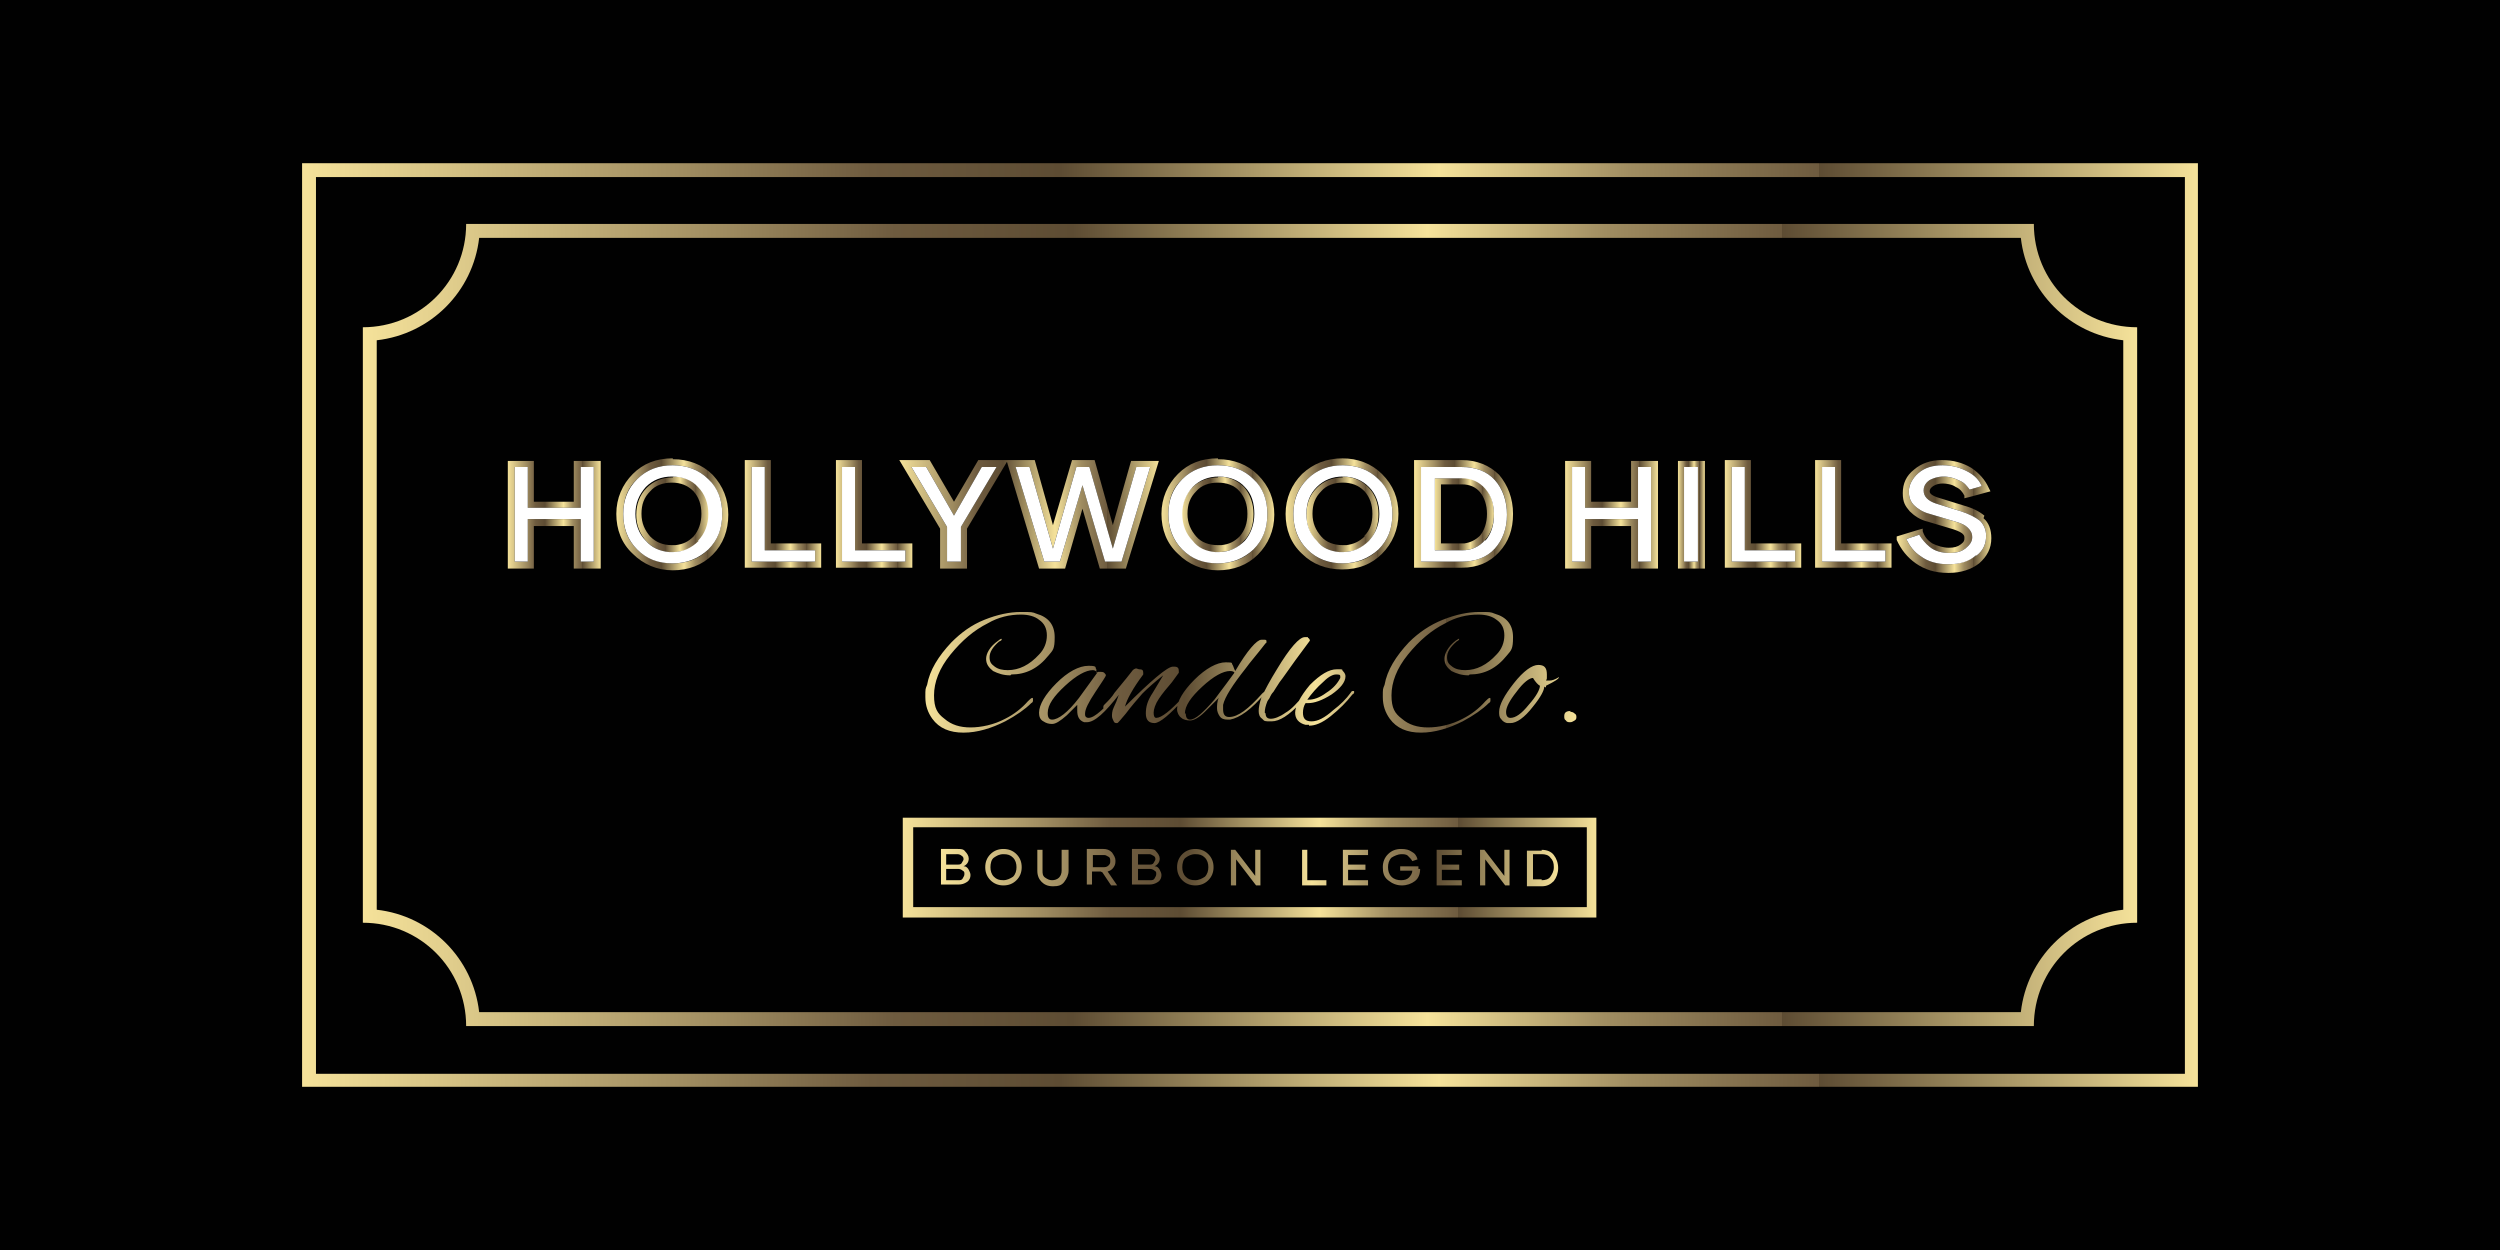
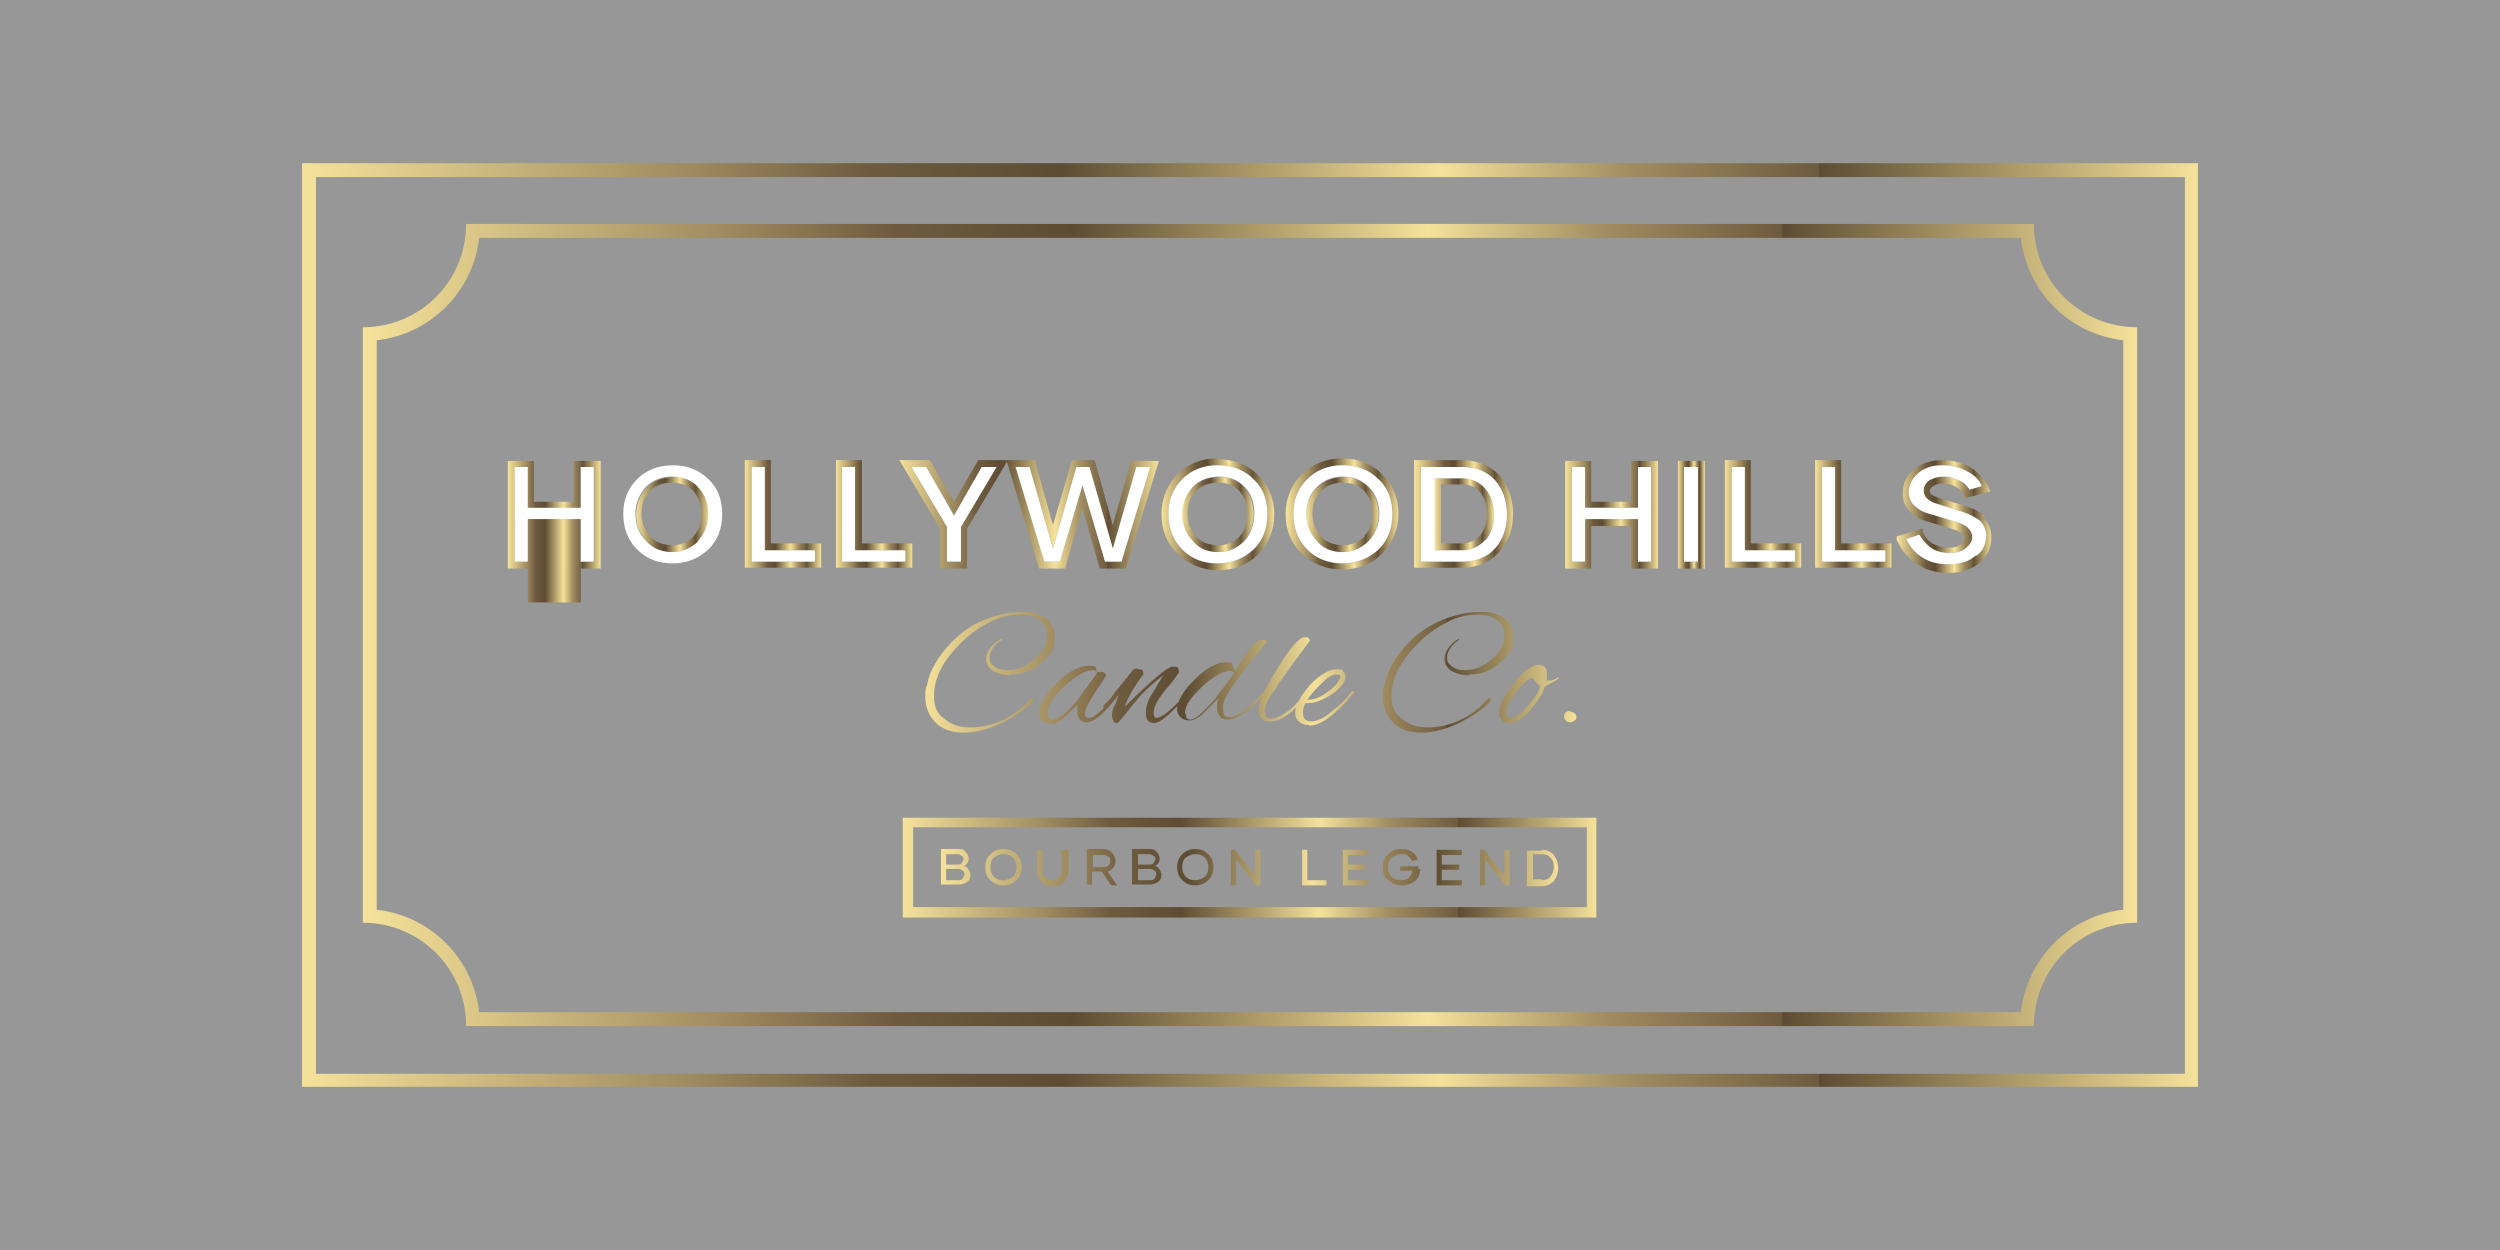
<svg xmlns="http://www.w3.org/2000/svg" id="Layer_1" version="1.1" viewBox="0 0 288 144">
  <defs>
    <style>
      .st0 {
        fill: #010101;
      }

      .st1 {
        fill: url(#linear-gradient2);
      }

      .st2 {
        fill: url(#linear-gradient1);
      }

      .st3 {
        fill: url(#linear-gradient9);
      }

      .st4 {
        fill: url(#linear-gradient3);
      }

      .st5 {
        fill: url(#linear-gradient6);
      }

      .st6 {
        fill: url(#linear-gradient8);
      }

      .st7 {
        fill: url(#linear-gradient7);
      }

      .st8 {
        fill: url(#linear-gradient5);
      }

      .st9 {
        fill: url(#linear-gradient4);
      }

      .st10 {
        fill: url(#linear-gradient18);
      }

      .st11 {
        fill: url(#linear-gradient13);
      }

      .st12 {
        fill: url(#linear-gradient12);
      }

      .st13 {
        fill: url(#linear-gradient15);
      }

      .st14 {
        fill: url(#linear-gradient16);
      }

      .st15 {
        fill: url(#linear-gradient11);
      }

      .st16 {
        fill: url(#linear-gradient10);
      }

      .st17 {
        fill: url(#linear-gradient17);
      }

      .st18 {
        fill: url(#linear-gradient14);
      }

      .st19 {
        fill: url(#linear-gradient19);
      }

      .st20 {
        fill: url(#linear-gradient21);
      }

      .st21 {
        fill: url(#linear-gradient20);
      }

      .st22 {
        fill: #979797;
      }

      .st23 {
        fill: url(#linear-gradient);
      }

      .st24 {
        fill: #fff;
      }
    </style>
    <linearGradient id="linear-gradient" x1="96.3" y1="86.7" x2="105.1" y2="86.7" gradientTransform="translate(0 146) scale(1 -1)" gradientUnits="userSpaceOnUse">
      <stop offset="0" stop-color="#f5e29a" />
      <stop offset=".2" stop-color="#a08d61" />
      <stop offset=".3" stop-color="#6e5b3f" />
      <stop offset=".4" stop-color="#5d4c33" />
      <stop offset=".6" stop-color="#f5e29a" />
      <stop offset=".7" stop-color="#a08d61" />
      <stop offset=".8" stop-color="#6e5b3f" />
      <stop offset=".8" stop-color="#5d4c33" />
      <stop offset="1" stop-color="#f5e29a" />
    </linearGradient>
    <linearGradient id="linear-gradient1" x1="85.8" y1="86.7" x2="94.6" y2="86.7" gradientTransform="translate(0 146) scale(1 -1)" gradientUnits="userSpaceOnUse">
      <stop offset="0" stop-color="#f5e29a" />
      <stop offset=".2" stop-color="#a08d61" />
      <stop offset=".3" stop-color="#6e5b3f" />
      <stop offset=".4" stop-color="#5d4c33" />
      <stop offset=".6" stop-color="#f5e29a" />
      <stop offset=".7" stop-color="#a08d61" />
      <stop offset=".8" stop-color="#6e5b3f" />
      <stop offset=".8" stop-color="#5d4c33" />
      <stop offset="1" stop-color="#f5e29a" />
    </linearGradient>
    <linearGradient id="linear-gradient2" x1="209.1" y1="86.7" x2="218" y2="86.7" gradientTransform="translate(0 146) scale(1 -1)" gradientUnits="userSpaceOnUse">
      <stop offset="0" stop-color="#f5e29a" />
      <stop offset=".2" stop-color="#a08d61" />
      <stop offset=".3" stop-color="#6e5b3f" />
      <stop offset=".4" stop-color="#5d4c33" />
      <stop offset=".6" stop-color="#f5e29a" />
      <stop offset=".7" stop-color="#a08d61" />
      <stop offset=".8" stop-color="#6e5b3f" />
      <stop offset=".8" stop-color="#5d4c33" />
      <stop offset="1" stop-color="#f5e29a" />
    </linearGradient>
    <linearGradient id="linear-gradient3" x1="58.5" y1="86.7" x2="69.2" y2="86.7" gradientTransform="translate(0 146) scale(1 -1)" gradientUnits="userSpaceOnUse">
      <stop offset="0" stop-color="#f5e29a" />
      <stop offset=".2" stop-color="#a08d61" />
      <stop offset=".3" stop-color="#6e5b3f" />
      <stop offset=".4" stop-color="#5d4c33" />
      <stop offset=".6" stop-color="#f5e29a" />
      <stop offset=".7" stop-color="#a08d61" />
      <stop offset=".8" stop-color="#6e5b3f" />
      <stop offset=".8" stop-color="#5d4c33" />
      <stop offset="1" stop-color="#f5e29a" />
    </linearGradient>
    <linearGradient id="linear-gradient4" x1="218.6" y1="86.7" x2="229.5" y2="86.7" gradientTransform="translate(0 146) scale(1 -1)" gradientUnits="userSpaceOnUse">
      <stop offset="0" stop-color="#f5e29a" />
      <stop offset=".2" stop-color="#a08d61" />
      <stop offset=".3" stop-color="#6e5b3f" />
      <stop offset=".4" stop-color="#5d4c33" />
      <stop offset=".6" stop-color="#f5e29a" />
      <stop offset=".7" stop-color="#a08d61" />
      <stop offset=".8" stop-color="#6e5b3f" />
      <stop offset=".8" stop-color="#5d4c33" />
      <stop offset="1" stop-color="#f5e29a" />
    </linearGradient>
    <linearGradient id="linear-gradient5" x1="71" y1="86.7" x2="84" y2="86.7" gradientTransform="translate(0 146) scale(1 -1)" gradientUnits="userSpaceOnUse">
      <stop offset="0" stop-color="#f5e29a" />
      <stop offset=".2" stop-color="#a08d61" />
      <stop offset=".3" stop-color="#6e5b3f" />
      <stop offset=".4" stop-color="#5d4c33" />
      <stop offset=".6" stop-color="#f5e29a" />
      <stop offset=".7" stop-color="#a08d61" />
      <stop offset=".8" stop-color="#6e5b3f" />
      <stop offset=".8" stop-color="#5d4c33" />
      <stop offset="1" stop-color="#f5e29a" />
    </linearGradient>
    <linearGradient id="linear-gradient6" x1="73.3" y1="86.7" x2="81.7" y2="86.7" gradientTransform="translate(0 146) scale(1 -1)" gradientUnits="userSpaceOnUse">
      <stop offset="0" stop-color="#f5e29a" />
      <stop offset=".2" stop-color="#a08d61" />
      <stop offset=".3" stop-color="#6e5b3f" />
      <stop offset=".4" stop-color="#5d4c33" />
      <stop offset=".6" stop-color="#f5e29a" />
      <stop offset=".7" stop-color="#a08d61" />
      <stop offset=".8" stop-color="#6e5b3f" />
      <stop offset=".8" stop-color="#5d4c33" />
      <stop offset="1" stop-color="#f5e29a" />
    </linearGradient>
    <linearGradient id="linear-gradient7" x1="163" y1="86.7" x2="174.4" y2="86.7" gradientTransform="translate(0 146) scale(1 -1)" gradientUnits="userSpaceOnUse">
      <stop offset="0" stop-color="#f5e29a" />
      <stop offset=".2" stop-color="#a08d61" />
      <stop offset=".3" stop-color="#6e5b3f" />
      <stop offset=".4" stop-color="#5d4c33" />
      <stop offset=".6" stop-color="#f5e29a" />
      <stop offset=".7" stop-color="#a08d61" />
      <stop offset=".8" stop-color="#6e5b3f" />
      <stop offset=".8" stop-color="#5d4c33" />
      <stop offset="1" stop-color="#f5e29a" />
    </linearGradient>
    <linearGradient id="linear-gradient8" x1="150.5" y1="86.7" x2="158.9" y2="86.7" gradientTransform="translate(0 146) scale(1 -1)" gradientUnits="userSpaceOnUse">
      <stop offset="0" stop-color="#f5e29a" />
      <stop offset=".2" stop-color="#a08d61" />
      <stop offset=".3" stop-color="#6e5b3f" />
      <stop offset=".4" stop-color="#5d4c33" />
      <stop offset=".6" stop-color="#f5e29a" />
      <stop offset=".7" stop-color="#a08d61" />
      <stop offset=".8" stop-color="#6e5b3f" />
      <stop offset=".8" stop-color="#5d4c33" />
      <stop offset="1" stop-color="#f5e29a" />
    </linearGradient>
    <linearGradient id="linear-gradient9" x1="148.2" y1="86.7" x2="161.2" y2="86.7" gradientTransform="translate(0 146) scale(1 -1)" gradientUnits="userSpaceOnUse">
      <stop offset="0" stop-color="#f5e29a" />
      <stop offset=".2" stop-color="#a08d61" />
      <stop offset=".3" stop-color="#6e5b3f" />
      <stop offset=".4" stop-color="#5d4c33" />
      <stop offset=".6" stop-color="#f5e29a" />
      <stop offset=".7" stop-color="#a08d61" />
      <stop offset=".8" stop-color="#6e5b3f" />
      <stop offset=".8" stop-color="#5d4c33" />
      <stop offset="1" stop-color="#f5e29a" />
    </linearGradient>
    <linearGradient id="linear-gradient10" x1="165.3" y1="86.8" x2="172.1" y2="86.8" gradientTransform="translate(0 146) scale(1 -1)" gradientUnits="userSpaceOnUse">
      <stop offset="0" stop-color="#f5e29a" />
      <stop offset=".2" stop-color="#a08d61" />
      <stop offset=".3" stop-color="#6e5b3f" />
      <stop offset=".4" stop-color="#5d4c33" />
      <stop offset=".6" stop-color="#f5e29a" />
      <stop offset=".7" stop-color="#a08d61" />
      <stop offset=".8" stop-color="#6e5b3f" />
      <stop offset=".8" stop-color="#5d4c33" />
      <stop offset="1" stop-color="#f5e29a" />
    </linearGradient>
    <linearGradient id="linear-gradient11" x1="180.3" y1="86.7" x2="191" y2="86.7" gradientTransform="translate(0 146) scale(1 -1)" gradientUnits="userSpaceOnUse">
      <stop offset="0" stop-color="#f5e29a" />
      <stop offset=".2" stop-color="#a08d61" />
      <stop offset=".3" stop-color="#6e5b3f" />
      <stop offset=".4" stop-color="#5d4c33" />
      <stop offset=".6" stop-color="#f5e29a" />
      <stop offset=".7" stop-color="#a08d61" />
      <stop offset=".8" stop-color="#6e5b3f" />
      <stop offset=".8" stop-color="#5d4c33" />
      <stop offset="1" stop-color="#f5e29a" />
    </linearGradient>
    <linearGradient id="linear-gradient12" x1="198.7" y1="86.7" x2="207.5" y2="86.7" gradientTransform="translate(0 146) scale(1 -1)" gradientUnits="userSpaceOnUse">
      <stop offset="0" stop-color="#f5e29a" />
      <stop offset=".2" stop-color="#a08d61" />
      <stop offset=".3" stop-color="#6e5b3f" />
      <stop offset=".4" stop-color="#5d4c33" />
      <stop offset=".6" stop-color="#f5e29a" />
      <stop offset=".7" stop-color="#a08d61" />
      <stop offset=".8" stop-color="#6e5b3f" />
      <stop offset=".8" stop-color="#5d4c33" />
      <stop offset="1" stop-color="#f5e29a" />
    </linearGradient>
    <linearGradient id="linear-gradient13" x1="133.8" y1="86.7" x2="146.8" y2="86.7" gradientTransform="translate(0 146) scale(1 -1)" gradientUnits="userSpaceOnUse">
      <stop offset="0" stop-color="#f5e29a" />
      <stop offset=".2" stop-color="#a08d61" />
      <stop offset=".3" stop-color="#6e5b3f" />
      <stop offset=".4" stop-color="#5d4c33" />
      <stop offset=".6" stop-color="#f5e29a" />
      <stop offset=".7" stop-color="#a08d61" />
      <stop offset=".8" stop-color="#6e5b3f" />
      <stop offset=".8" stop-color="#5d4c33" />
      <stop offset="1" stop-color="#f5e29a" />
    </linearGradient>
    <linearGradient id="linear-gradient14" x1="103.6" y1="86.7" x2="133.5" y2="86.7" gradientTransform="translate(0 146) scale(1 -1)" gradientUnits="userSpaceOnUse">
      <stop offset="0" stop-color="#f5e29a" />
      <stop offset=".2" stop-color="#a08d61" />
      <stop offset=".3" stop-color="#6e5b3f" />
      <stop offset=".4" stop-color="#5d4c33" />
      <stop offset=".6" stop-color="#f5e29a" />
      <stop offset=".7" stop-color="#a08d61" />
      <stop offset=".8" stop-color="#6e5b3f" />
      <stop offset=".8" stop-color="#5d4c33" />
      <stop offset="1" stop-color="#f5e29a" />
    </linearGradient>
    <linearGradient id="linear-gradient15" x1="193.3" y1="86.7" x2="196.4" y2="86.7" gradientTransform="translate(0 146) scale(1 -1)" gradientUnits="userSpaceOnUse">
      <stop offset="0" stop-color="#f5e29a" />
      <stop offset=".2" stop-color="#a08d61" />
      <stop offset=".3" stop-color="#6e5b3f" />
      <stop offset=".4" stop-color="#5d4c33" />
      <stop offset=".6" stop-color="#f5e29a" />
      <stop offset=".7" stop-color="#a08d61" />
      <stop offset=".8" stop-color="#6e5b3f" />
      <stop offset=".8" stop-color="#5d4c33" />
      <stop offset="1" stop-color="#f5e29a" />
    </linearGradient>
    <linearGradient id="linear-gradient16" x1="136.1" y1="86.7" x2="144.5" y2="86.7" gradientTransform="translate(0 146) scale(1 -1)" gradientUnits="userSpaceOnUse">
      <stop offset="0" stop-color="#f5e29a" />
      <stop offset=".2" stop-color="#a08d61" />
      <stop offset=".3" stop-color="#6e5b3f" />
      <stop offset=".4" stop-color="#5d4c33" />
      <stop offset=".6" stop-color="#f5e29a" />
      <stop offset=".7" stop-color="#a08d61" />
      <stop offset=".8" stop-color="#6e5b3f" />
      <stop offset=".8" stop-color="#5d4c33" />
      <stop offset="1" stop-color="#f5e29a" />
    </linearGradient>
    <linearGradient id="linear-gradient17" x1="106.4" y1="68.5" x2="181.6" y2="68.5" gradientTransform="translate(0 146) scale(1 -1)" gradientUnits="userSpaceOnUse">
      <stop offset="0" stop-color="#f5e29a" />
      <stop offset=".2" stop-color="#a08d61" />
      <stop offset=".3" stop-color="#6e5b3f" />
      <stop offset=".4" stop-color="#5d4c33" />
      <stop offset=".6" stop-color="#f5e29a" />
      <stop offset=".7" stop-color="#a08d61" />
      <stop offset=".8" stop-color="#6e5b3f" />
      <stop offset=".8" stop-color="#5d4c33" />
      <stop offset="1" stop-color="#f5e29a" />
    </linearGradient>
    <linearGradient id="linear-gradient18" x1="104" y1="46.1" x2="184" y2="46.1" gradientTransform="translate(0 146) scale(1 -1)" gradientUnits="userSpaceOnUse">
      <stop offset="0" stop-color="#f5e29a" />
      <stop offset=".2" stop-color="#a08d61" />
      <stop offset=".3" stop-color="#6e5b3f" />
      <stop offset=".4" stop-color="#5d4c33" />
      <stop offset=".6" stop-color="#f5e29a" />
      <stop offset=".7" stop-color="#a08d61" />
      <stop offset=".8" stop-color="#6e5b3f" />
      <stop offset=".8" stop-color="#5d4c33" />
      <stop offset="1" stop-color="#f5e29a" />
    </linearGradient>
    <linearGradient id="linear-gradient19" x1="34.8" y1="74" x2="253.2" y2="74" gradientTransform="translate(0 146) scale(1 -1)" gradientUnits="userSpaceOnUse">
      <stop offset="0" stop-color="#f5e29a" />
      <stop offset=".2" stop-color="#a08d61" />
      <stop offset=".3" stop-color="#6e5b3f" />
      <stop offset=".4" stop-color="#5d4c33" />
      <stop offset=".6" stop-color="#f5e29a" />
      <stop offset=".7" stop-color="#a08d61" />
      <stop offset=".8" stop-color="#6e5b3f" />
      <stop offset=".8" stop-color="#5d4c33" />
      <stop offset="1" stop-color="#f5e29a" />
    </linearGradient>
    <linearGradient id="linear-gradient20" x1="108.4" y1="46.1" x2="179.6" y2="46.1" gradientTransform="translate(0 146) scale(1 -1)" gradientUnits="userSpaceOnUse">
      <stop offset="0" stop-color="#f5e29a" />
      <stop offset=".2" stop-color="#a08d61" />
      <stop offset=".3" stop-color="#6e5b3f" />
      <stop offset=".4" stop-color="#5d4c33" />
      <stop offset=".6" stop-color="#f5e29a" />
      <stop offset=".7" stop-color="#a08d61" />
      <stop offset=".8" stop-color="#6e5b3f" />
      <stop offset=".8" stop-color="#5d4c33" />
      <stop offset="1" stop-color="#f5e29a" />
    </linearGradient>
    <linearGradient id="linear-gradient21" x1="41.8" y1="74" x2="246.2" y2="74" gradientTransform="translate(0 146) scale(1 -1)" gradientUnits="userSpaceOnUse">
      <stop offset="0" stop-color="#f5e29a" />
      <stop offset=".2" stop-color="#a08d61" />
      <stop offset=".3" stop-color="#6e5b3f" />
      <stop offset=".4" stop-color="#5d4c33" />
      <stop offset=".6" stop-color="#f5e29a" />
      <stop offset=".7" stop-color="#a08d61" />
      <stop offset=".8" stop-color="#6e5b3f" />
      <stop offset=".8" stop-color="#5d4c33" />
      <stop offset="1" stop-color="#f5e29a" />
    </linearGradient>
  </defs>
  <g>
    <rect class="st22" x="-1.8" y="-1.8" width="291.6" height="147.6" />
-     <rect class="st0" width="288" height="144" />
  </g>
  <g>
    <g>
      <path class="st23" d="M99.3,53h-3v12.4h8.8v-2.8h-5.8s0-9.6,0-9.6ZM104.3,63.4v1.3h-7.3v-10.9h1.5v9.6h5.8Z" />
      <path class="st2" d="M88.8,53h-3v12.4h8.8v-2.8h-5.8v-9.6ZM93.9,63.4v1.3h-7.3v-10.9h1.5v9.6h5.8Z" />
      <path class="st1" d="M212.1,53h-3v12.4h8.8v-2.8h-5.8v-9.6ZM217.2,63.4v1.3h-7.3v-10.9h1.5v9.6h5.8Z" />
-       <path class="st4" d="M66.1,57.8h-4.6v-4.7h-3v12.4h3v-4.9h4.6v4.9h3.1v-12.4h-3.1v4.7ZM66.9,53.8h1.5v10.9h-1.5v-4.9h-6.1v4.9h-1.5v-10.9h1.5v4.7h6.1v-4.7Z" />
+       <path class="st4" d="M66.1,57.8h-4.6v-4.7h-3v12.4h3v-4.9h4.6v4.9h3.1v-12.4h-3.1v4.7ZM66.9,53.8h1.5v10.9h-1.5v-4.9h-6.1v4.9h-1.5h1.5v4.7h6.1v-4.7Z" />
      <path class="st9" d="M228.6,59.4c-.6-.5-1.4-.9-2.5-1.2l-2.9-.9c-.9-.3-.9-.6-.9-.7,0-.2.1-.4.4-.6.3-.2.7-.3,1.1-.3s1.1.1,1.5.4c.5.2.8.6,1,1v.3c.1,0,3-.8,3-.8l-.2-.4c-.4-.9-1.1-1.7-2-2.3-1-.6-2.1-.9-3.4-.9s-2.4.4-3.2,1.1c-.9.7-1.3,1.6-1.3,2.7s.3,1.5.8,2.1c.5.5,1.2,1,2.1,1.2l3,.9c.6.2.9.4,1,.5.2.2.2.3.2.5s0,.4-.4.7c-.4.3-.8.4-1.4.4s-1.3-.2-1.9-.5c-.6-.4-.9-.8-1.1-1.4v-.3c-.1,0-3,.9-3,.9v.4c.5,1.1,1.2,2,2.2,2.7,1,.7,2.2,1.1,3.7,1.1h.1c1.4,0,2.6-.4,3.5-1.1.9-.8,1.4-1.7,1.4-2.9,0-1-.3-1.8-.9-2.3ZM227.6,64c-.8.6-1.8,1-3.1,1h-.1c-1.2,0-2.3-.3-3.1-.9-.8-.5-1.3-1.2-1.7-2l1.5-.5c.3.5.7,1,1.2,1.4.6.5,1.4.7,2.3.7s1.4-.2,1.8-.5c.5-.4.8-.8.8-1.3s-.2-.8-.5-1.1c-.3-.3-.7-.5-1.4-.7l-3-.9c-.8-.2-1.4-.6-1.8-1-.4-.4-.6-.9-.6-1.6s.4-1.5,1.1-2.1c.7-.6,1.6-.9,2.8-.9s2.1.3,3,.8c.7.4,1.2.9,1.5,1.6l-1.4.4c-.3-.4-.6-.8-1.1-1-.6-.3-1.2-.5-1.9-.5s-1.2.2-1.6.4c-.6.4-.7.9-.7,1.2,0,.7.5,1.2,1.4,1.5l2.9.9c.9.3,1.7.7,2.2,1.1.4.4.7,1,.7,1.7,0,.9-.3,1.7-1.1,2.3Z" />
-       <path class="st8" d="M77.5,52.8c-1.9,0-3.4.6-4.6,1.8-1.2,1.2-1.9,2.8-1.9,4.6s.6,3.4,1.9,4.6c1.2,1.2,2.8,1.9,4.6,1.9s3.4-.6,4.6-1.8c1.2-1.2,1.8-2.8,1.8-4.6s-.6-3.3-1.8-4.6c-1.2-1.2-2.8-1.8-4.6-1.8ZM81.6,63.3c-1.1,1.1-2.5,1.6-4.1,1.6s-3-.5-4.1-1.6c-1.1-1.1-1.6-2.4-1.6-4.1s.5-3,1.6-4c1.1-1.1,2.5-1.6,4.1-1.6s3,.5,4.1,1.6c1.1,1.1,1.6,2.4,1.6,4,0,1.6-.5,3-1.6,4.1Z" />
      <path class="st5" d="M77.5,55c-1.2,0-2.2.4-3,1.2-.8.8-1.2,1.9-1.2,3.1s.4,2.2,1.2,3.1c.7.7,1.6,1.2,2.7,1.2h0s.4,0,.4,0c1.2,0,2.3-.4,3-1.3.8-.8,1.2-1.9,1.2-3.1s-.4-2.3-1.2-3.1c-.8-.8-1.8-1.2-3-1.2ZM79.9,61.8c-.6.6-1.2.9-2.1,1h-.4c-1,0-1.8-.3-2.5-1-.6-.7-1-1.5-1-2.6s.3-1.9,1-2.6c.6-.7,1.5-1,2.5-1s1.8.3,2.5,1c.6.7.9,1.5.9,2.6,0,1-.3,1.9-.9,2.6Z" />
      <path class="st7" d="M168.4,53h-5.5v12.4h5.5c1.8,0,3.2-.6,4.3-1.8,1.1-1.2,1.6-2.6,1.6-4.4s-.6-3.3-1.6-4.5c-1.1-1.1-2.6-1.7-4.3-1.7ZM172.2,63.2c-.9,1-2.2,1.5-3.8,1.5h-4.7v-10.9h4.7c1.6,0,2.9.5,3.8,1.5.9,1,1.4,2.3,1.4,4,0,1.6-.5,2.9-1.4,3.9Z" />
      <path class="st6" d="M154.7,55c-1.2,0-2.2.4-3,1.2-.8.8-1.2,1.8-1.2,3.1s.4,2.3,1.2,3.1c.7.7,1.6,1.2,2.6,1.2h0s.4,0,.4,0c1.2,0,2.2-.4,3-1.3.8-.8,1.1-1.9,1.1-3.1s-.4-2.3-1.2-3.1c-.8-.8-1.8-1.2-3-1.2ZM157.2,61.8c-.6.6-1.3.9-2.1,1h-.4c-1,0-1.9-.3-2.5-1-.6-.7-1-1.5-1-2.6s.3-1.9,1-2.6c.6-.7,1.5-1,2.5-1s1.8.3,2.5,1c.6.7.9,1.5.9,2.6s-.3,1.9-.9,2.5Z" />
      <path class="st3" d="M154.7,52.8c-1.9,0-3.4.6-4.7,1.8-1.2,1.2-1.9,2.8-1.9,4.6s.6,3.4,1.9,4.6c1.2,1.2,2.8,1.8,4.6,1.8h0c1.9,0,3.4-.6,4.6-1.8,1.2-1.2,1.9-2.8,1.9-4.6s-.6-3.3-1.9-4.6c-1.2-1.2-2.8-1.8-4.6-1.8ZM158.8,63.3c-1.1,1.1-2.5,1.6-4.1,1.6h0c-1.7,0-3-.5-4.1-1.6-1.1-1.1-1.6-2.4-1.6-4.1s.5-2.9,1.6-4c1.1-1.1,2.5-1.6,4.1-1.6s3,.5,4.1,1.6c1.1,1.1,1.6,2.4,1.6,4,0,1.7-.5,3-1.6,4.1Z" />
      <path class="st16" d="M168.4,55.1h-3.1v8.3h2.2,0s.9,0,.9,0c1.1,0,2-.4,2.7-1.2.7-.8,1-1.8,1-3s-.3-2.2-1-3c-.7-.8-1.6-1.2-2.7-1.2ZM170.5,61.7c-.5.5-1.1.8-1.8.9h-2.7v-6.8h2.4c.9,0,1.6.3,2.1.9.5.6.8,1.5.8,2.5,0,1-.3,1.9-.8,2.5Z" />
      <path class="st15" d="M187.9,57.8h-4.6v-4.7h-3v12.4h3v-4.9h4.6v4.9h3.1v-12.4h-3.1v4.7ZM188.7,53.8h1.5v10.9h-1.5v-4.9h-6.1v4.9h-1.5v-10.9h1.5v4.7h6.1v-4.7Z" />
      <path class="st12" d="M201.7,53h-3v12.4h8.8v-2.8h-5.8v-9.6ZM206.8,63.4v1.3h-7.3v-10.9h1.5v9.6h5.8Z" />
      <path class="st11" d="M140.3,52.8c-1.9,0-3.4.6-4.6,1.8-1.2,1.2-1.9,2.8-1.9,4.6s.6,3.4,1.9,4.6c1.2,1.2,2.8,1.9,4.6,1.9s3.4-.6,4.6-1.8c1.2-1.2,1.9-2.8,1.9-4.6s-.6-3.3-1.9-4.6c-1.2-1.2-2.8-1.8-4.6-1.8ZM144.4,63.3c-1.1,1.1-2.5,1.6-4.1,1.6s-3-.5-4.1-1.6c-1.1-1.1-1.6-2.4-1.6-4.1s.5-3,1.6-4c1.1-1.1,2.5-1.6,4.1-1.6s3,.5,4.1,1.6c1.1,1.1,1.6,2.4,1.6,4,0,1.6-.5,3-1.6,4.1Z" />
      <path class="st18" d="M128.2,60.5l-2.1-7.5h-2.6l-2.2,7.5-2.1-7.5h-6.5l-2.8,4.8-2.8-4.8h-3.5l4.7,7.9v4.6h3.1v-4.6l4.6-7.7,3.7,12.3h3l2-6.9,2,6.9h3l3.8-12.4h-3.2l-2.1,7.4ZM110.7,60.7v4h-1.6v-4l-4.1-6.9h1.7l3.2,5.6,3.2-5.6h1.7l-4.1,6.9ZM132.5,53.8l-3.3,10.9h-1.9l-2.6-8.8-2.6,8.8h-1.8l-3.3-10.9h1.6l2.7,9.4,2.7-9.4h1.5l2.7,9.4,2.7-9.4h1.6Z" />
      <path class="st13" d="M193.3,65.5h3.1v-12.4h-3.1v12.4ZM194,53.8h1.6v10.9h-1.6v-10.9Z" />
      <path class="st14" d="M140.3,55c-1.2,0-2.2.4-3,1.2-.8.8-1.2,1.9-1.2,3.1s.4,2.2,1.2,3.1c.7.7,1.6,1.2,2.6,1.2h0s.4,0,.4,0c1.2,0,2.3-.4,3-1.3.8-.8,1.1-1.9,1.1-3.1s-.4-2.3-1.1-3.1c-.8-.8-1.8-1.2-3-1.2ZM142.8,61.8c-.6.6-1.2.9-2.1,1h-.4c-1,0-1.9-.3-2.5-1-.6-.7-1-1.5-1-2.6s.3-1.9,1-2.6c.6-.7,1.5-1,2.5-1s1.9.3,2.5,1c.6.7.9,1.5.9,2.6s-.3,1.9-.9,2.6Z" />
    </g>
    <path class="st17" d="M116.4,77.8c-.8,0-1.4-.2-2-.5-.5-.4-.8-.8-.8-1.4s.4-1.4,1.4-2.1c.1-.1.3-.2.3-.2s.1,0,.1,0c0,.1,0,.2-.3.3-.7.6-1.1,1.2-1.1,1.8s.2.8.6,1.1c.4.3.9.4,1.5.4,1.3,0,2.5-.6,3.6-1.8.6-.6.9-1.4.9-2.2s-.3-1.4-.9-1.8c-.5-.4-1.2-.6-2.1-.6-1.3,0-2.6.3-3.8,1-1.6.8-3,2-4.3,3.6-1.3,1.6-1.9,3.2-1.9,4.7s.4,2.1,1.2,2.7c.8.7,1.8,1,3,1s2.7-.3,4-1c1-.5,1.9-1.2,2.6-2,.2-.2.4-.4.5-.4s.1,0,.1.2,0,.3-.2.4c-.7.7-1.7,1.4-3,2.1-1.6.8-3.2,1.3-4.8,1.3s-2.8-.5-3.6-1.6c-.5-.7-.8-1.5-.8-2.5s0-.9.2-1.4c.3-1.7,1.3-3.3,2.8-4.9,1.1-1.1,2.3-2,3.8-2.6s2.9-.9,4.2-.9,1.3,0,1.8.2c1.4.4,2.1,1.3,2.1,2.7s-.2,1.5-.7,2.1c-1.2,1.5-2.6,2.2-4.3,2.2ZM126.5,77.4h.3c.1,0,.3,0,.4.1.1.1.2.2.2.3s-.4.7-1.2,1.9c-.8,1.2-1.2,2-1.2,2.5s0,0,0,.1c0,.3.2.4.4.4.7,0,1.9-1.1,3.7-3.3,0,0,0,0,.1,0s0,0,0,.1,0,.2-.2.4c-1.7,2.2-2.9,3.3-3.8,3.3s-.2,0-.3,0c-.6-.2-.8-.7-.8-1.3s0-.4,0-.7l-1.2,1.2c-.8.7-1.3,1-1.7,1s-.7-.1-1-.3c-.4-.2-.5-.6-.5-1,0-.9.7-2.1,2-3.4,1.3-1.3,2.6-2,3.7-2s.7.2.9.4c0,.1,0,.2,0,.3,0,0,0,.1,0,.1ZM120.7,82.2c0,.5.2.7.5.7.7,0,1.8-.8,3.1-2.5l2.1-2.9c-.1-.2-.3-.3-.5-.3-.8,0-1.9.6-3.2,1.8-1.3,1.2-2,2.2-2,3.1ZM131.2,77.1c.4,0,.5.1.5.4s0,.2,0,.2c-1.2,1.6-1.9,2.9-2.1,3.7,3-3,4.9-4.6,5.5-4.6s.1,0,.2,0c.4,0,.5.2.5.5s0,.1,0,.2c0,0-.3.4-.8,1.1-.6.7-1.1,1.3-1.5,1.9-.4.6-.6,1.2-.6,1.6s.1.6.3.6c.6,0,1.6-.8,3-2.3,0,0,0,0,.1-.2.2-.2.3-.4.4-.4s0,0,0,.2,0,.3-.3.5c-1.6,1.8-2.8,2.8-3.4,2.8s-1-.3-1-1.1.2-1.5.8-2.4l1.2-2c-.9.7-1.7,1.4-2.4,2.1-.7.8-1.3,1.5-1.9,2.3-.6.7-.9,1.1-1,1.1-.2,0-.3,0-.4-.2-.1-.2-.2-.4-.2-.6s0-.6.2-1c.2-.4.4-.9.6-1.5l-1.2,1.2c-.3.3-.4.4-.5.4s-.1,0-.1-.1,0-.2.1-.3c.5-.5.9-.9,1.2-1.4.3-.4,1.1-1.3,2.1-2.6.1-.1.3-.2.4-.2ZM142.3,77.3c1.4-2.4,2.5-3.6,3-3.6s.2,0,.4,0c.2,0,.2.1.2.2s0,.2-.1.2c-1,1.3-1.8,2.2-2.3,2.9-1.5,1.9-2.4,3.3-2.6,4.2,0,.2,0,.4,0,.5,0,.6.2.9.7.9,1,0,2.2-.9,3.8-2.7.1-.1.2-.2.3-.2,0,0,.1,0,.1,0s0,.1-.1.2c-1.5,1.8-2.9,2.8-4,3,0,0-.2,0-.3,0-.4,0-.7-.1-.9-.4-.2-.3-.3-.6-.3-.9s0-.8.2-1.2l-1.6,1.6c-.7.7-1.3,1-1.7,1s-.8-.1-1-.3c-.3-.2-.5-.6-.5-1,0-.9.7-2.1,2-3.4s2.6-2,3.6-2,.6.1.8.3c0,0,.1.2.2.5ZM136.6,82.2c0,.5.2.7.5.7.6,0,1.5-.8,2.8-2.3.2-.3,1-1.3,2.3-3.1,0-.1-.2-.2-.5-.2-.8,0-1.9.6-3.2,1.8-1.3,1.2-2,2.2-2,3.1ZM145.8,82.2c0,.4.2.6.6.6s1-.2,1.7-.7c.7-.4,1.3-1.1,2-1.9.2-.2.3-.3.4-.3s.1,0,.1.1-.3.4-.8,1c-1.3,1.4-2.4,2.1-3.3,2.1s-.8,0-1.1-.3c-.3-.2-.4-.5-.4-.9s.1-.9.3-1.5c.4-.9,1-2,1.8-3.3,1.5-2.5,2.6-3.7,3.2-3.7s.3,0,.4.1c.1,0,.2.2.2.3-.3.4-.9,1.2-1.7,2.3s-1.4,2-1.8,2.5c-.3.5-.6.9-.7,1.1-.2.2-.3.4-.4.6,0,.1-.2.3-.3.5-.2.5-.3.9-.3,1.3ZM150.8,83.5c-.1,0-.3,0-.4,0-.8-.2-1.2-.7-1.2-1.4s.6-1.9,1.7-3.2c1.2-1.2,2.2-1.8,3.1-1.8s.5,0,.7.2c.2.2.3.4.3.6,0,.7-.6,1.4-1.6,2.1-1.1.7-2,1-2.7,1s-.2,0-.3,0c-.2.3-.3.7-.3,1.1,0,.7.3,1,1,1s1.5-.4,2.5-1.3c.8-.6,1.5-1.3,2-2,.1-.2.2-.2.3-.2s.1,0,.1.1,0,.2-.2.3c-.7.9-1.5,1.7-2.5,2.5s-1.8,1.1-2.5,1.1ZM154.4,77.9c0-.2-.2-.2-.5-.2s-.8.2-1.4.8c-.8.7-1.4,1.4-1.9,2.1,0,0,.2,0,.2,0,.5,0,1.2-.2,2-.8.8-.5,1.3-1.1,1.6-1.7,0,0,0-.1,0-.2ZM169.2,77.8c-.8,0-1.4-.2-2-.5-.5-.4-.8-.8-.8-1.4s.4-1.4,1.3-2.1c.2-.1.3-.2.3-.2s.1,0,.1,0c0,.1-.1.2-.3.3-.7.6-1.1,1.2-1.1,1.8s.2.8.6,1.1c.4.3.9.4,1.5.4,1.3,0,2.5-.6,3.6-1.8.6-.6.9-1.4.9-2.2s-.3-1.4-.9-1.8c-.5-.4-1.2-.6-2.1-.6-1.3,0-2.6.3-3.8,1-1.6.8-3,2-4.3,3.6-1.3,1.6-1.9,3.2-1.9,4.7s.4,2.1,1.2,2.7c.8.7,1.8,1,3,1s2.7-.3,4-1c1-.5,1.9-1.2,2.6-2,.2-.2.4-.4.5-.4s.1,0,.1.2,0,.3-.2.4c-.7.7-1.7,1.4-3,2.1-1.6.8-3.2,1.3-4.8,1.3s-2.8-.5-3.6-1.6c-.5-.7-.8-1.5-.8-2.5s0-.9.2-1.4c.3-1.7,1.3-3.3,2.8-4.9,1.1-1.1,2.4-2,3.9-2.6,1.5-.6,2.9-.9,4.2-.9s1.3,0,1.8.2c1.4.4,2.1,1.3,2.1,2.7s-.2,1.5-.7,2.1c-1.2,1.5-2.6,2.2-4.3,2.2ZM177.9,79.1c0,.4-.4,1.2-1.3,2.3-1,1.3-1.9,1.9-2.6,1.9h-.3c-.3,0-.6-.2-.8-.5-.2-.2-.2-.5-.2-.8,0-.8.6-1.9,1.7-3.3s2.1-2.1,2.8-2.1,1,.3,1,1.1,0,.4-.1.7c0,0,.1,0,.4,0s.6-.1,1.1-.4c0,.2-.5.5-1.5,1,0,0,0,0,0,.2ZM176.6,78.1c-.4,0-1.1.5-1.9,1.6-.8,1-1.2,1.8-1.2,2.3s.2.7.5.7c.6,0,1.3-.5,2.1-1.5.9-1,1.3-1.8,1.3-2.2-.2-.1-.5-.4-.8-.9ZM180.8,82c.2,0,.4,0,.6.2.2.1.2.3.2.4s0,.3-.2.4-.3.2-.5.2-.4,0-.5-.2c-.2-.1-.2-.3-.2-.5,0-.4.2-.6.8-.6Z" />
    <path class="st10" d="M104,94.2v11.5h79.9v-11.5h-79.9ZM182.8,104.5h-77.6v-9.2h77.6v9.2h0Z" />
    <path class="st19" d="M34.8,18.8v106.4h218.4V18.8H34.8ZM251.6,123.7H36.4V20.4h215.3v103.3Z" />
    <path class="st21" d="M111.1,99.8c.2,0,.4.2.5.4.1.2.2.4.2.6,0,.3-.1.6-.4.8s-.6.3-1,.3h-2v-4.1h1.9c.4,0,.7,0,.9.3.2.2.4.5.4.8,0,.4-.2.7-.6.9h0ZM109,98.4v1.2h1.3c.2,0,.4,0,.5-.2s.2-.3.2-.4,0-.3-.2-.4c-.1-.1-.3-.2-.5-.2h-1.3ZM110.4,101.4c.2,0,.4,0,.5-.2s.2-.3.2-.5,0-.3-.2-.4c-.1-.1-.3-.2-.5-.2h-1.4v1.3h1.4ZM115.6,102c-.6,0-1.1-.2-1.5-.6-.4-.4-.6-.9-.6-1.5s.2-1.1.6-1.5.9-.6,1.5-.6,1.1.2,1.5.6c.4.4.6.9.6,1.5s-.2,1.1-.6,1.5c-.4.4-.9.6-1.5.6h0ZM115.6,101.4c.4,0,.8-.2,1.1-.4.3-.3.4-.7.4-1.1s-.1-.8-.4-1.1-.6-.4-1.1-.4-.8.2-1.1.4-.4.7-.4,1.1.1.8.4,1.1c.3.3.6.4,1.1.4h0ZM123.1,97.9v2.4c0,.5-.2.9-.5,1.3s-.7.5-1.3.5-1-.2-1.3-.5-.5-.7-.5-1.3v-2.4h.6v2.4c0,.3,0,.6.3.8s.5.3.8.3.6-.1.8-.3c.2-.2.3-.5.3-.8v-2.4h.6ZM126.8,100.4h-1v1.5h-.6v-4.1h1.9c.4,0,.7.1,1,.4.2.3.4.6.4.9s0,.5-.2.8-.4.4-.7.5l1.1,1.6h-.7l-1-1.5ZM125.8,99.9h1.3c.2,0,.4,0,.6-.2s.2-.3.2-.5,0-.4-.2-.5-.3-.2-.5-.2h-1.3v1.4ZM133.1,99.8c.2,0,.4.2.5.4.1.2.2.4.2.6,0,.3-.1.6-.4.8s-.6.3-1,.3h-2v-4.1h1.9c.4,0,.7,0,.9.3.2.2.4.5.4.8,0,.4-.2.7-.6.9h0ZM131.1,98.4v1.2h1.3c.2,0,.4,0,.5-.2s.2-.3.2-.4,0-.3-.2-.4-.3-.2-.5-.2h-1.3ZM132.5,101.4c.2,0,.4,0,.5-.2s.2-.3.2-.5,0-.3-.2-.4c-.1-.1-.3-.2-.5-.2h-1.4v1.3h1.4ZM137.7,102c-.6,0-1.1-.2-1.5-.6-.4-.4-.6-.9-.6-1.5s.2-1.1.6-1.5.9-.6,1.5-.6,1.1.2,1.5.6c.4.4.6.9.6,1.5s-.2,1.1-.6,1.5c-.4.4-.9.6-1.5.6h0ZM137.7,101.4c.4,0,.8-.2,1.1-.4.3-.3.4-.7.4-1.1s-.1-.8-.4-1.1-.6-.4-1.1-.4-.8.2-1.1.4-.4.7-.4,1.1.1.8.4,1.1c.3.3.6.4,1.1.4h0ZM145.2,97.9v4.1h-.5l-2.3-3v3h-.6v-4.1h.5l2.3,3v-3h.6ZM152.8,101.4v.6h-2.8v-4.1h.6v3.5h2.1ZM155.3,98.4v1.2h2v.6h-2v1.2h2.3v.6h-2.9v-4.1h2.9v.6h-2.3ZM163.6,100.1c0,.6-.2,1.1-.6,1.4s-.9.5-1.5.5-1.1-.2-1.6-.6-.6-.9-.6-1.5.2-1.1.6-1.5c.4-.4.9-.6,1.5-.6s.9.1,1.2.3c.4.2.6.5.7.9l-.6.2c-.1-.2-.3-.4-.5-.6s-.5-.2-.8-.2-.8.2-1.1.4c-.3.3-.4.7-.4,1.1s.1.8.4,1.1c.3.3.7.4,1.1.4s.7-.1.9-.3c.2-.2.4-.5.4-.8h-1.4s0-.5,0-.5h2.1v.3ZM166.1,98.4v1.2h2v.6h-2v1.2h2.3v.6h-2.9v-4.1h2.9v.6h-2.3ZM173.9,97.9v4.1h-.5l-2.3-3v3h-.6v-4.1h.5l2.3,3v-3h.6ZM177.6,97.9c.6,0,1.1.2,1.4.6s.5.9.5,1.5-.2,1.1-.5,1.5c-.4.4-.8.6-1.4.6h-1.7v-4.1h1.7ZM177.6,101.4c.4,0,.8-.1,1-.4.2-.3.4-.6.4-1.1s-.1-.8-.4-1.1c-.2-.3-.6-.4-1-.4h-1v2.9h1Z" />
    <path class="st20" d="M234.3,25.8H53.7c0,6.6-5.3,11.9-11.9,11.9v68.6c6.6,0,11.9,5.3,11.9,11.9h180.6c0-6.6,5.3-11.9,11.9-11.9V37.7c-6.6,0-11.9-5.3-11.9-11.9ZM244.6,104.8c-6.2.7-11.1,5.6-11.8,11.8H55.2c-.7-6.2-5.6-11.1-11.8-11.8V39.2c6.2-.7,11.1-5.6,11.8-11.8h177.6c.7,6.2,5.6,11.1,11.8,11.8v65.6h0Z" />
    <path class="st24" d="M104.3,63.4v1.3h-7.3v-10.9h1.5v9.6h5.8ZM93.9,63.4v1.3h-7.3v-10.9h1.5v9.6h5.8ZM217.2,63.4v1.3h-7.3v-10.9h1.5v9.6h5.8ZM66.9,53.8h1.5v10.9h-1.5v-4.9h-6.1v4.9h-1.5v-10.9h1.5v4.7h6.1v-4.7ZM227.6,64c-.8.7-1.8,1-3.1,1h-.1c-1.2,0-2.3-.3-3.1-.9-.8-.5-1.3-1.2-1.7-2l1.5-.5c.3.5.7,1,1.2,1.4.6.5,1.4.7,2.3.7s1.4-.2,1.8-.5c.5-.4.8-.8.8-1.3s-.2-.8-.5-1.1c-.3-.3-.7-.5-1.4-.7l-3-.9c-.8-.2-1.4-.6-1.8-1-.4-.4-.6-.9-.6-1.6s.4-1.5,1.1-2.1c.7-.6,1.6-.9,2.8-.9s2.1.3,3,.8c.7.4,1.2.9,1.5,1.6l-1.4.4c-.3-.4-.6-.8-1.1-1-.6-.3-1.2-.5-1.9-.5s-1.2.2-1.6.4c-.6.4-.7.9-.7,1.2,0,.7.5,1.2,1.4,1.5l2.9.9c.9.3,1.7.7,2.2,1.1.4.4.7,1,.7,1.7,0,.9-.3,1.7-1.1,2.3ZM81.6,55.2c-1.1-1.1-2.5-1.6-4.1-1.6s-3,.5-4.1,1.6c-1.1,1.1-1.6,2.4-1.6,4s.5,3,1.6,4.1c1.1,1.1,2.4,1.6,4.1,1.6s3-.6,4.1-1.6c1.1-1.1,1.6-2.4,1.6-4.1,0-1.6-.5-3-1.6-4ZM80.5,62.3c-.8.8-1.8,1.3-3,1.3h-.4c-1.1-.1-2-.5-2.7-1.3-.8-.8-1.2-1.9-1.2-3.1s.4-2.2,1.2-3.1c.8-.8,1.8-1.2,3-1.2s2.3.4,3,1.2c.8.8,1.2,1.9,1.2,3.1s-.4,2.3-1.2,3.1ZM158.8,55.2c-1.1-1.1-2.5-1.6-4.1-1.6s-3,.5-4.1,1.6c-1.1,1.1-1.6,2.4-1.6,4s.5,3,1.6,4.1c1.1,1.1,2.5,1.6,4.1,1.6h0c1.6,0,3-.6,4.1-1.6,1.1-1.1,1.6-2.4,1.6-4.1,0-1.6-.5-3-1.6-4ZM157.7,62.3c-.8.8-1.8,1.3-3,1.3h-.4c-1.1-.1-2-.5-2.6-1.3-.8-.8-1.2-1.8-1.2-3.1s.4-2.3,1.2-3.1c.8-.8,1.8-1.2,3-1.2s2.2.4,3,1.2c.8.8,1.2,1.9,1.2,3.1s-.4,2.2-1.2,3.1ZM172.2,55.3c-.9-1-2.2-1.5-3.8-1.5h-4.7v10.9h4.7c1.6,0,2.9-.5,3.8-1.5.9-1,1.4-2.3,1.4-3.9,0-1.6-.5-3-1.4-4ZM171.1,62.2c-.7.8-1.6,1.2-2.7,1.2h-.9,0s-2.2,0-2.2,0v-8.3h3.1c1.1,0,2,.4,2.7,1.2.7.8,1,1.8,1,3,0,1.2-.3,2.2-1,3ZM188.7,53.8h1.5v10.9h-1.5v-4.9h-6.1v4.9h-1.5v-10.9h1.5v4.7h6.1v-4.7ZM206.8,63.4v1.3h-7.3v-10.9h1.5v9.6h5.8ZM110.7,60.7v4h-1.6v-4l-4.1-6.9h1.7l3.2,5.6,3.2-5.6h1.7l-4.1,6.9ZM132.5,53.8l-3.3,10.9h-1.9l-2.6-8.8-2.6,8.8h-1.8l-3.3-10.9h1.6l2.7,9.4,2.7-9.4h1.5l2.7,9.4,2.7-9.4s1.6,0,1.6,0ZM194,53.8h1.6v10.9h-1.6v-10.9ZM144.4,55.2c-1.1-1.1-2.5-1.6-4.1-1.6s-3,.5-4.1,1.6c-1.1,1.1-1.6,2.4-1.6,4s.5,3,1.6,4.1c1.1,1.1,2.4,1.6,4.1,1.6s3-.6,4.1-1.6c1.1-1.1,1.6-2.4,1.6-4.1,0-1.6-.5-3-1.6-4ZM143.4,62.3c-.8.8-1.8,1.3-3,1.3h-.4c-1.1-.1-2-.5-2.6-1.3-.8-.8-1.2-1.9-1.2-3.1s.4-2.2,1.2-3.1c.8-.8,1.8-1.2,3-1.2s2.3.4,3,1.2c.8.8,1.1,1.9,1.1,3.1s-.4,2.3-1.1,3.1Z" />
  </g>
</svg>